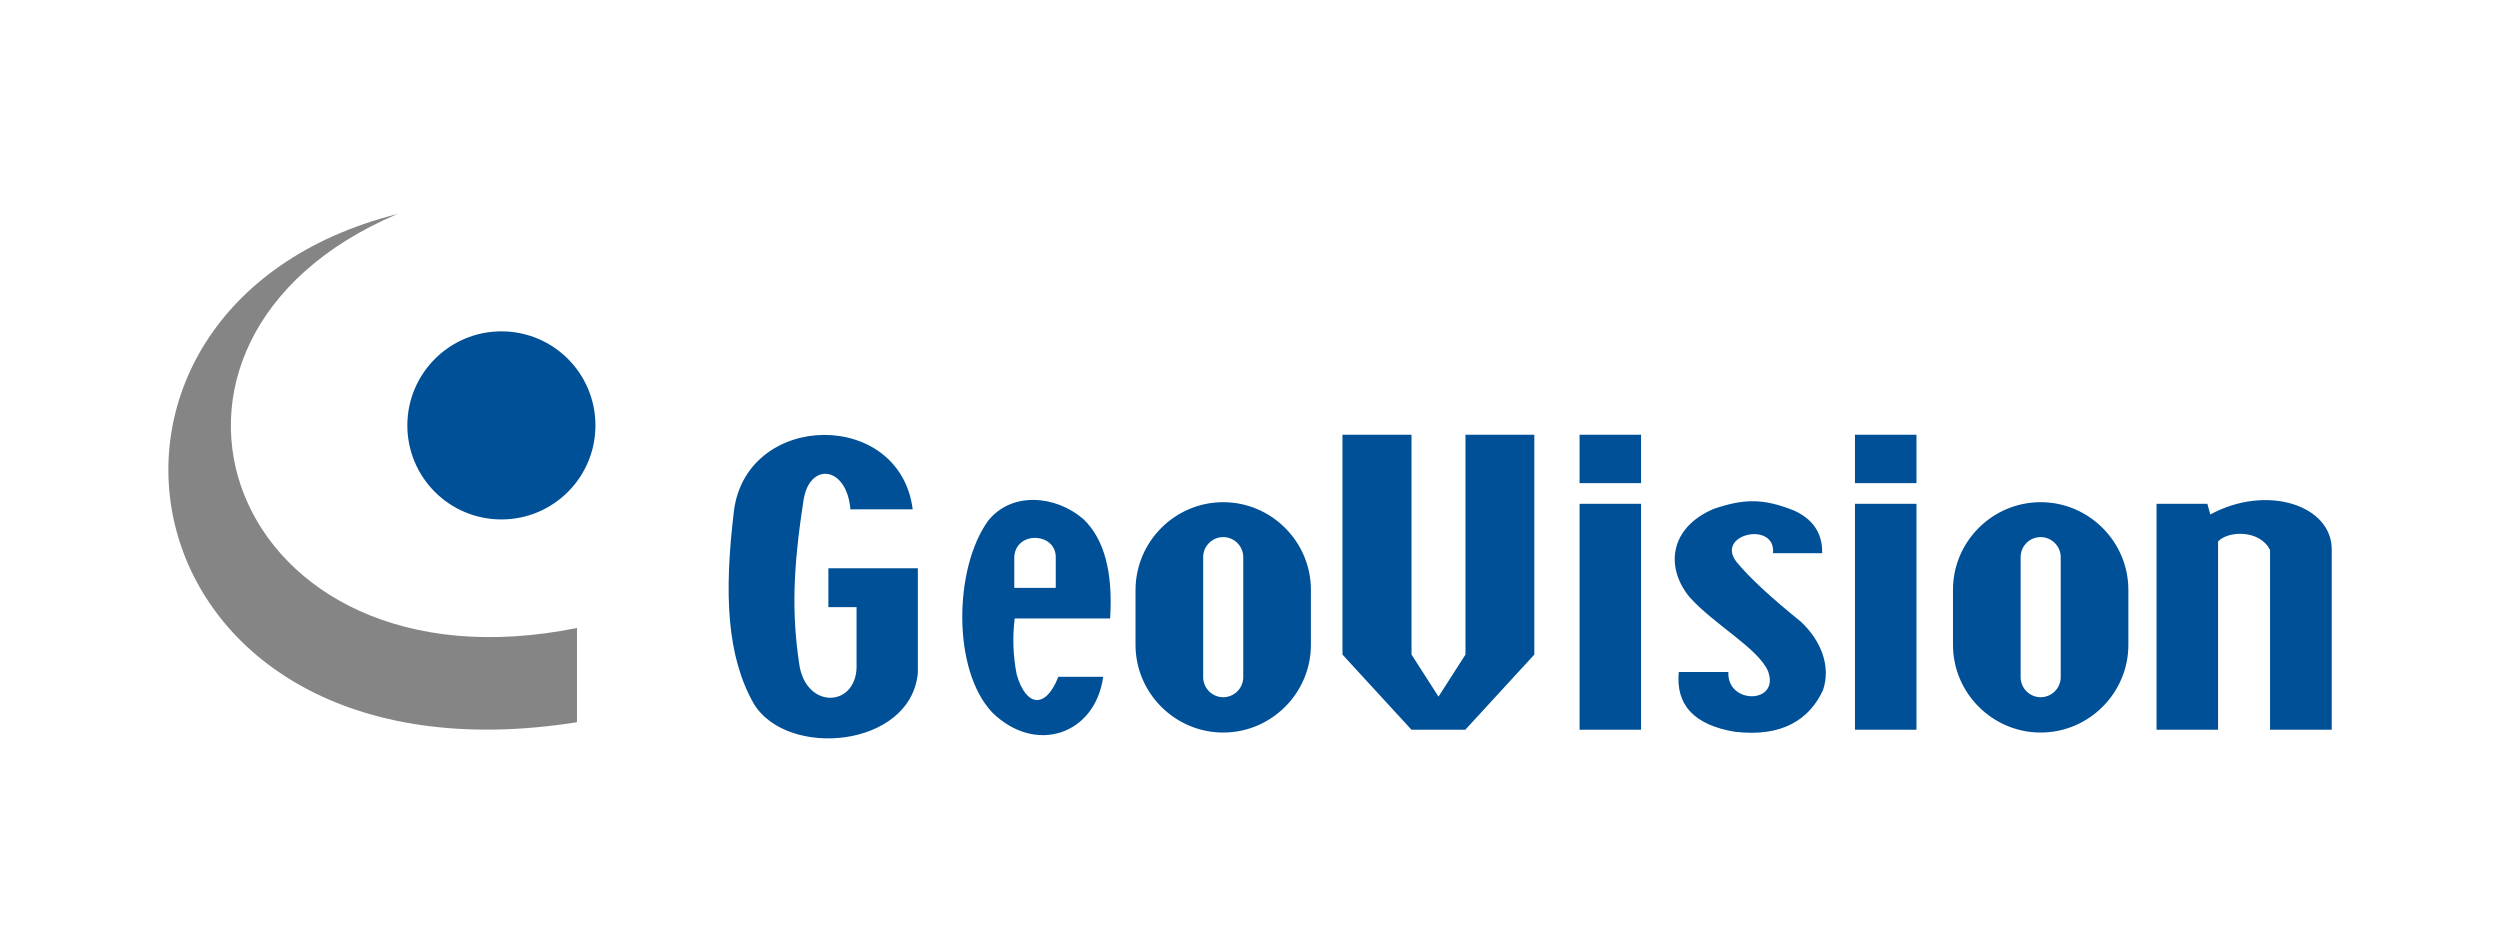
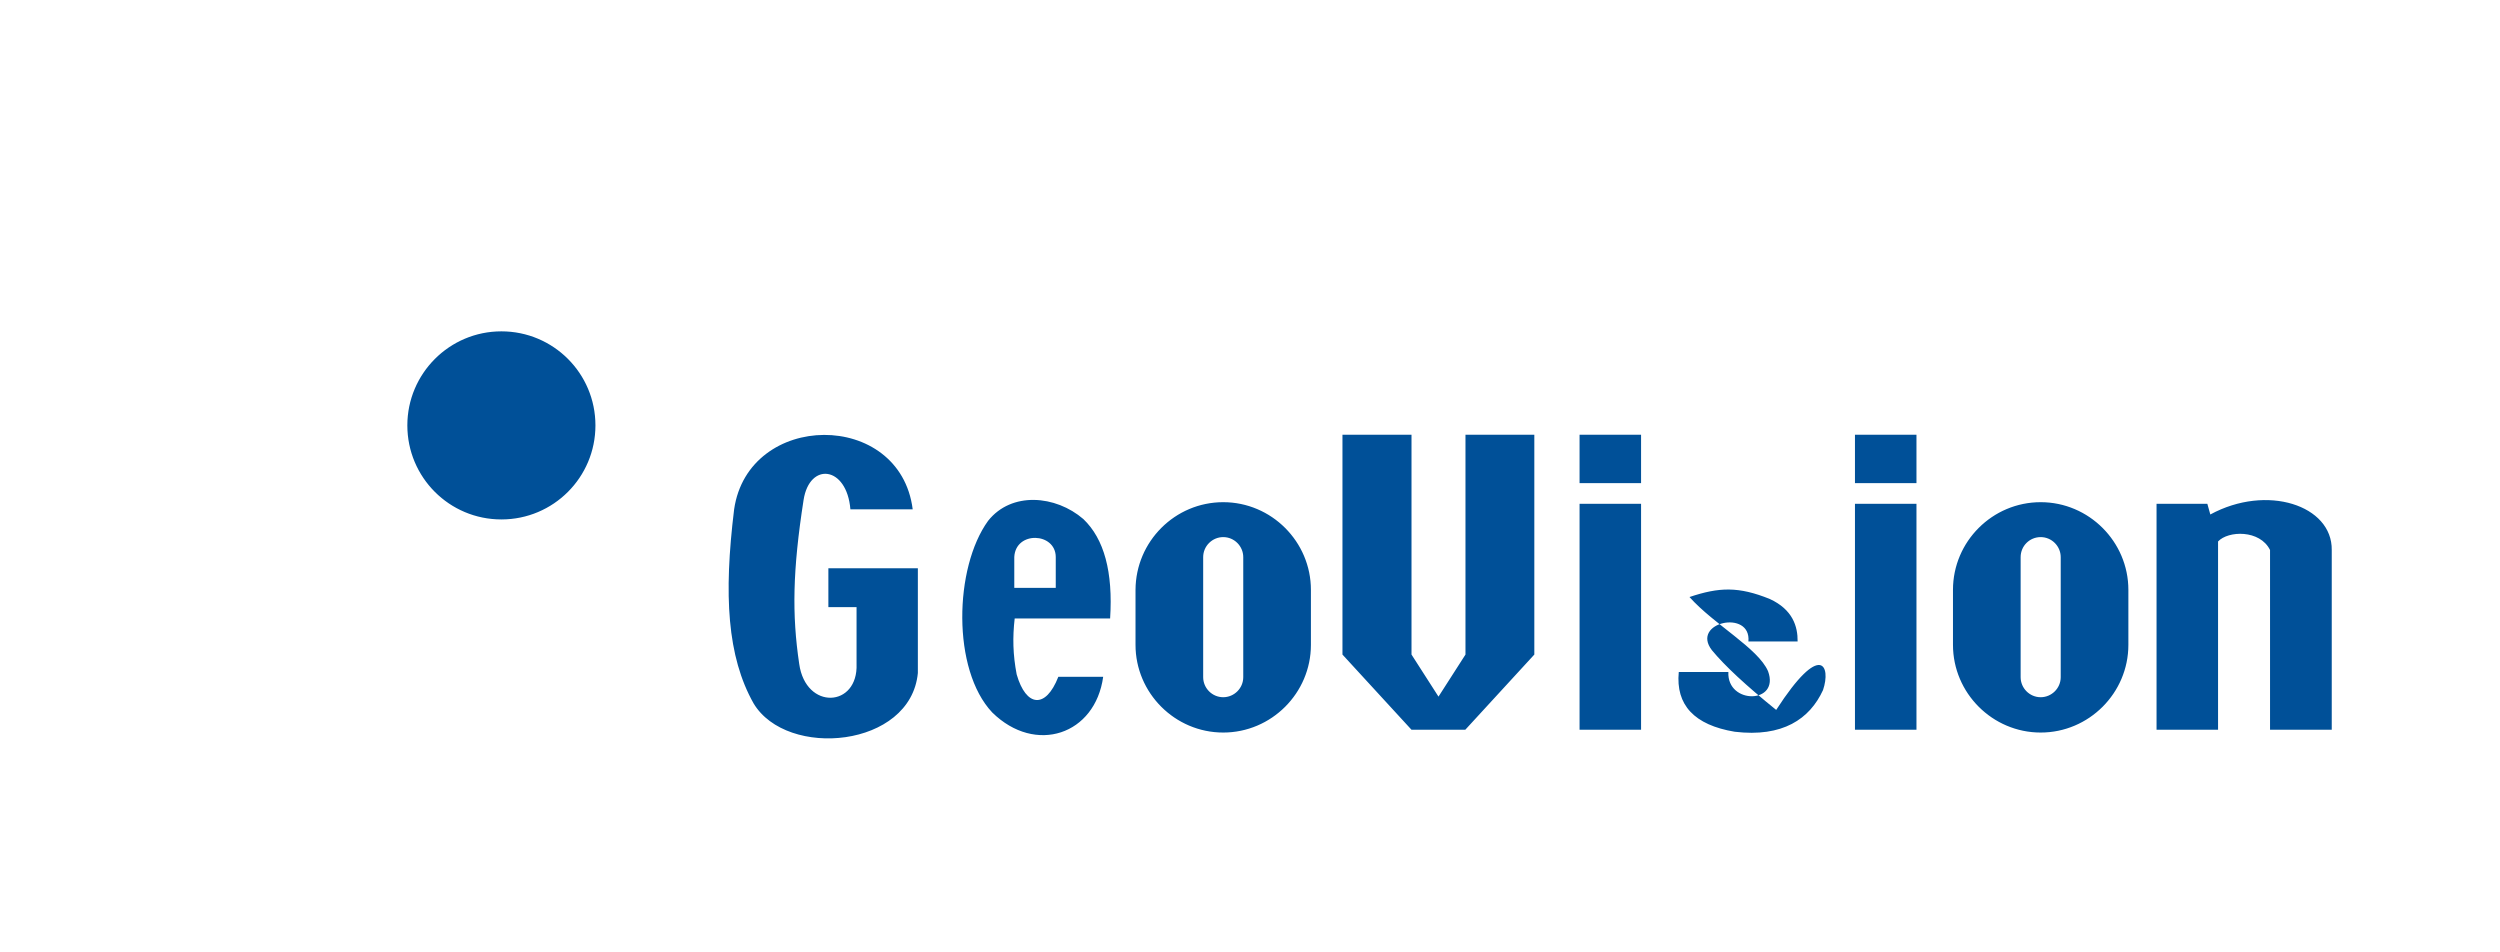
<svg xmlns="http://www.w3.org/2000/svg" version="1.1" id="Слой_1" x="0px" y="0px" viewBox="0 0 1260 480" style="enable-background:new 0 0 1260 480;" xml:space="preserve">
  <style type="text/css">
	.st0{fill-rule:evenodd;clip-rule:evenodd;fill:#005098;}
	.st1{fill-rule:evenodd;clip-rule:evenodd;fill:#868585;}
</style>
  <g>
-     <path class="st0" d="M252.7,167c26.2,0,47.4,21.2,47.4,47.4c0,26.2-21.2,47.4-47.4,47.4c-26.2,0-47.4-21.2-47.4-47.4   C205.3,188.3,226.5,167,252.7,167L252.7,167z M918.8,347.8c-6.7,14.6-20.4,23.9-44.5,21c-20.4-3.4-29.8-13.5-28.2-30.1   c8.3,0,16.6,0,25,0c-0.8,16.5,26.1,16.2,20-0.4c-5-11.6-27.2-23.5-39.6-37.4c-12.5-15.3-9.8-35.2,12.4-44.5c14.9-5,24.7-5.4,40.5,1   c11.5,5.3,14.1,13.8,14,21.4c-8.3,0-16.5,0-24.8,0c1.5-16.4-29.3-9.7-18.4,4.4c6.5,7.9,17.3,17.9,32.4,30.1   C917.8,322.8,922.9,335.8,918.8,347.8L918.8,347.8z M428.6,256.7c10.5,0,20.9,0,31.4,0c-6.4-50.4-82.8-49.6-90,0   c-5.3,43.2-3.5,74.2,9.8,97.8c16.8,28.1,79.2,22.4,82.8-15.3c0-17.6,0-35.2,0-52.8c-15,0-30,0-45.1,0c0,6.5,0,13.1,0,19.6   c4.7,0,9.4,0,14.2,0c0,9.5,0,19.1,0,28.6c0.9,22-25.6,23.5-28.9,0c-3.7-24.9-3.3-47.2,2.2-82.6C408,232.7,426.8,234.8,428.6,256.7   L428.6,256.7z M1114,259.3l-1.5-5.4h-25.6v113.9h31v-94.9c5.1-5.5,21.1-6,26.2,4.3h0v90.6h31.1v-90.6   C1175.5,254.7,1142.5,243.8,1114,259.3L1114,259.3z M1028.5,270.7L1028.5,270.7c5.6,0,10.1,4.6,10.1,10.1v60.5   c0,5.6-4.6,10.1-10.1,10.1l0,0c-5.6,0-10.1-4.6-10.1-10.1v-60.5C1018.4,275.2,1022.9,270.7,1028.5,270.7L1028.5,270.7z    M1028.5,253.1L1028.5,253.1c24.3,0,44.2,19.9,44.2,44.2v27.7c0,24.3-19.9,44.2-44.2,44.2l0,0c-24.3,0-44.2-19.9-44.2-44.2v-27.7   C984.3,272.9,1004.2,253.1,1028.5,253.1L1028.5,253.1z M965.9,219.1h-31v24.4h31V219.1L965.9,219.1z M965.9,253.9h-31v113.9h31   V253.9L965.9,253.9z M827.1,219.1h-31v24.4h31V219.1L827.1,219.1z M827.1,253.9h-31v113.9h31V253.9L827.1,253.9z M676.7,219.1h34.7   v110.8l13.6,21.2l13.6-21.2V219.1h34.7v110.8l-34.8,37.9h-27.1l-34.8-37.9V219.1L676.7,219.1z M616.5,270.7L616.5,270.7   c5.6,0,10.1,4.6,10.1,10.1v60.5c0,5.6-4.6,10.1-10.1,10.1l0,0c-5.6,0-10.1-4.6-10.1-10.1v-60.5C606.4,275.2,611,270.7,616.5,270.7   L616.5,270.7z M616.5,253.1L616.5,253.1c24.3,0,44.2,19.9,44.2,44.2v27.7c0,24.3-19.9,44.2-44.2,44.2l0,0   c-24.3,0-44.2-19.9-44.2-44.2v-27.7C572.4,272.9,592.2,253.1,616.5,253.1L616.5,253.1z M511.2,296.3h20.9v-15.6   c-0.1-12.4-20.2-13.2-20.9,0V296.3L511.2,296.3z M511.4,311.7c16,0,32.1,0,48.1,0c1.5-23.4-3-40.1-13.5-50.1   c-13.9-12-36.2-14-48,0.9c-17.1,23.6-18.3,75,2.1,96.6c21.8,21.4,51.9,11.2,55.9-18c-7.5,0-15,0-22.6,0c-6.4,16.4-16.3,15.2-21-1.2   C510.5,329.9,510.3,321.3,511.4,311.7L511.4,311.7z" />
-     <path class="st1" d="M200.2,107.9C15,154.7,58.3,400.8,290.8,364c0-15.8,0-31.7,0-47.5C114.8,352.1,49.9,171.8,200.2,107.9   L200.2,107.9z" />
+     <path class="st0" d="M252.7,167c26.2,0,47.4,21.2,47.4,47.4c0,26.2-21.2,47.4-47.4,47.4c-26.2,0-47.4-21.2-47.4-47.4   C205.3,188.3,226.5,167,252.7,167L252.7,167z M918.8,347.8c-6.7,14.6-20.4,23.9-44.5,21c-20.4-3.4-29.8-13.5-28.2-30.1   c8.3,0,16.6,0,25,0c-0.8,16.5,26.1,16.2,20-0.4c-5-11.6-27.2-23.5-39.6-37.4c14.9-5,24.7-5.4,40.5,1   c11.5,5.3,14.1,13.8,14,21.4c-8.3,0-16.5,0-24.8,0c1.5-16.4-29.3-9.7-18.4,4.4c6.5,7.9,17.3,17.9,32.4,30.1   C917.8,322.8,922.9,335.8,918.8,347.8L918.8,347.8z M428.6,256.7c10.5,0,20.9,0,31.4,0c-6.4-50.4-82.8-49.6-90,0   c-5.3,43.2-3.5,74.2,9.8,97.8c16.8,28.1,79.2,22.4,82.8-15.3c0-17.6,0-35.2,0-52.8c-15,0-30,0-45.1,0c0,6.5,0,13.1,0,19.6   c4.7,0,9.4,0,14.2,0c0,9.5,0,19.1,0,28.6c0.9,22-25.6,23.5-28.9,0c-3.7-24.9-3.3-47.2,2.2-82.6C408,232.7,426.8,234.8,428.6,256.7   L428.6,256.7z M1114,259.3l-1.5-5.4h-25.6v113.9h31v-94.9c5.1-5.5,21.1-6,26.2,4.3h0v90.6h31.1v-90.6   C1175.5,254.7,1142.5,243.8,1114,259.3L1114,259.3z M1028.5,270.7L1028.5,270.7c5.6,0,10.1,4.6,10.1,10.1v60.5   c0,5.6-4.6,10.1-10.1,10.1l0,0c-5.6,0-10.1-4.6-10.1-10.1v-60.5C1018.4,275.2,1022.9,270.7,1028.5,270.7L1028.5,270.7z    M1028.5,253.1L1028.5,253.1c24.3,0,44.2,19.9,44.2,44.2v27.7c0,24.3-19.9,44.2-44.2,44.2l0,0c-24.3,0-44.2-19.9-44.2-44.2v-27.7   C984.3,272.9,1004.2,253.1,1028.5,253.1L1028.5,253.1z M965.9,219.1h-31v24.4h31V219.1L965.9,219.1z M965.9,253.9h-31v113.9h31   V253.9L965.9,253.9z M827.1,219.1h-31v24.4h31V219.1L827.1,219.1z M827.1,253.9h-31v113.9h31V253.9L827.1,253.9z M676.7,219.1h34.7   v110.8l13.6,21.2l13.6-21.2V219.1h34.7v110.8l-34.8,37.9h-27.1l-34.8-37.9V219.1L676.7,219.1z M616.5,270.7L616.5,270.7   c5.6,0,10.1,4.6,10.1,10.1v60.5c0,5.6-4.6,10.1-10.1,10.1l0,0c-5.6,0-10.1-4.6-10.1-10.1v-60.5C606.4,275.2,611,270.7,616.5,270.7   L616.5,270.7z M616.5,253.1L616.5,253.1c24.3,0,44.2,19.9,44.2,44.2v27.7c0,24.3-19.9,44.2-44.2,44.2l0,0   c-24.3,0-44.2-19.9-44.2-44.2v-27.7C572.4,272.9,592.2,253.1,616.5,253.1L616.5,253.1z M511.2,296.3h20.9v-15.6   c-0.1-12.4-20.2-13.2-20.9,0V296.3L511.2,296.3z M511.4,311.7c16,0,32.1,0,48.1,0c1.5-23.4-3-40.1-13.5-50.1   c-13.9-12-36.2-14-48,0.9c-17.1,23.6-18.3,75,2.1,96.6c21.8,21.4,51.9,11.2,55.9-18c-7.5,0-15,0-22.6,0c-6.4,16.4-16.3,15.2-21-1.2   C510.5,329.9,510.3,321.3,511.4,311.7L511.4,311.7z" />
  </g>
</svg>